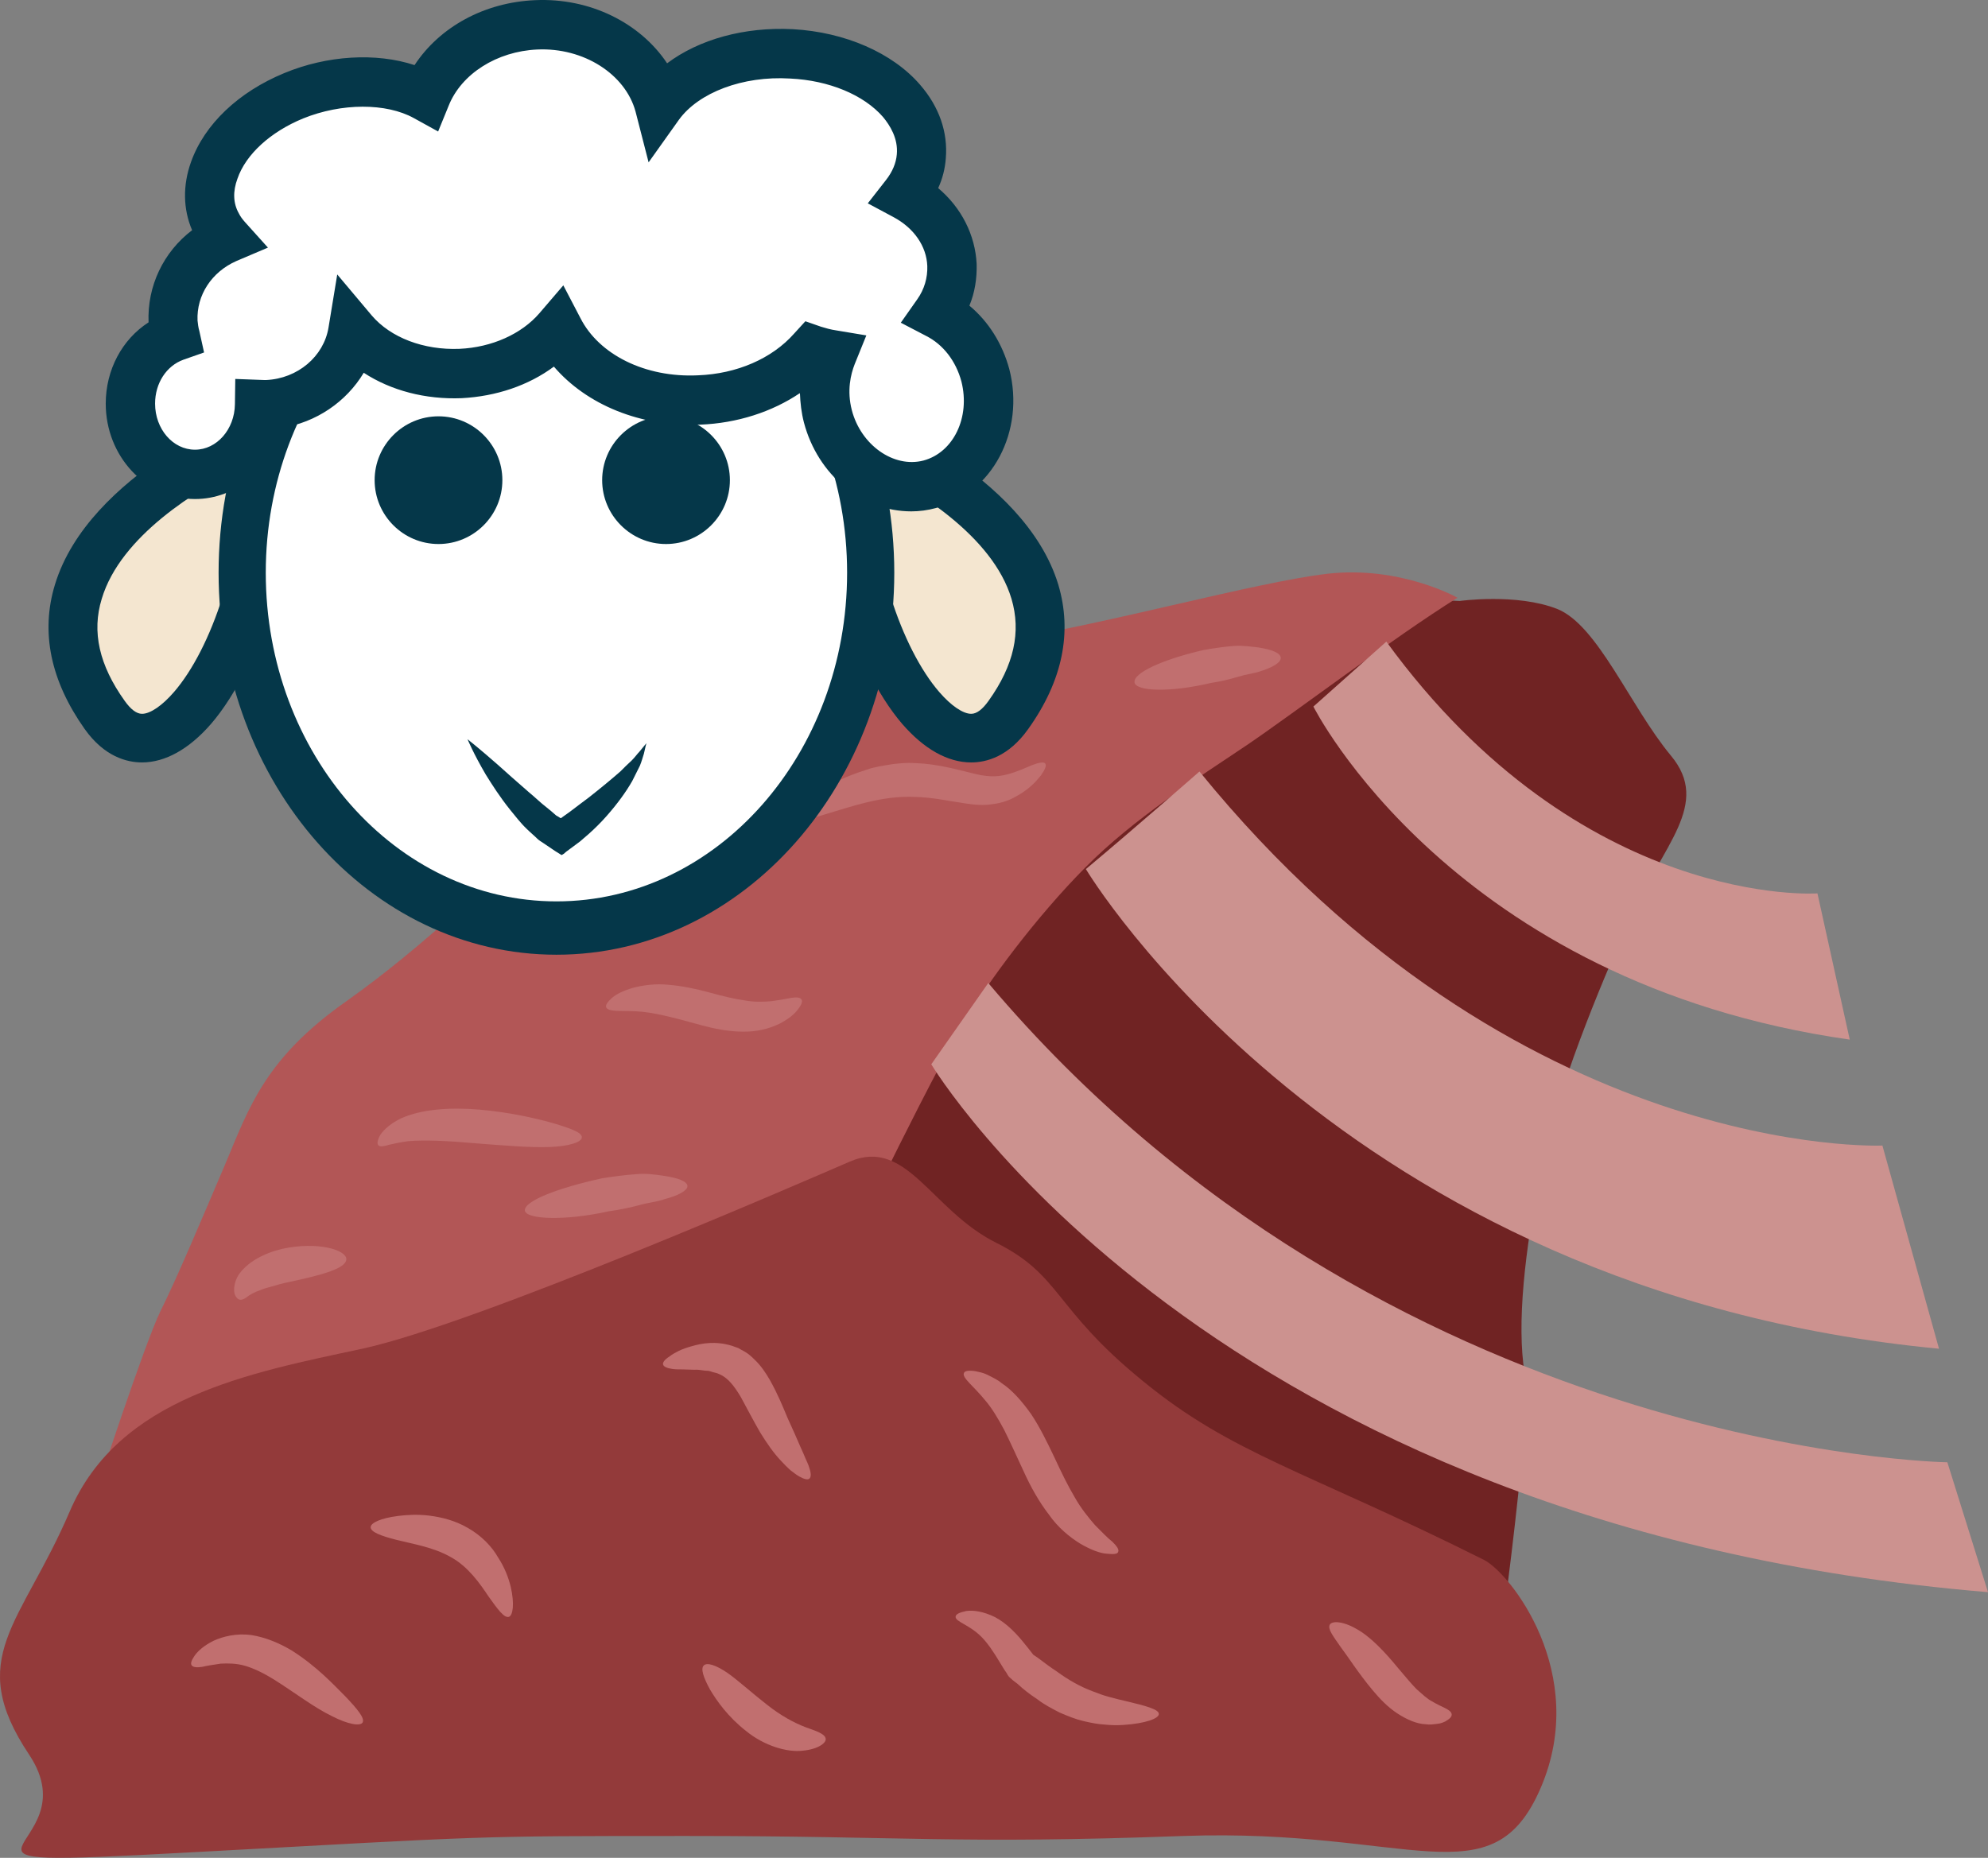
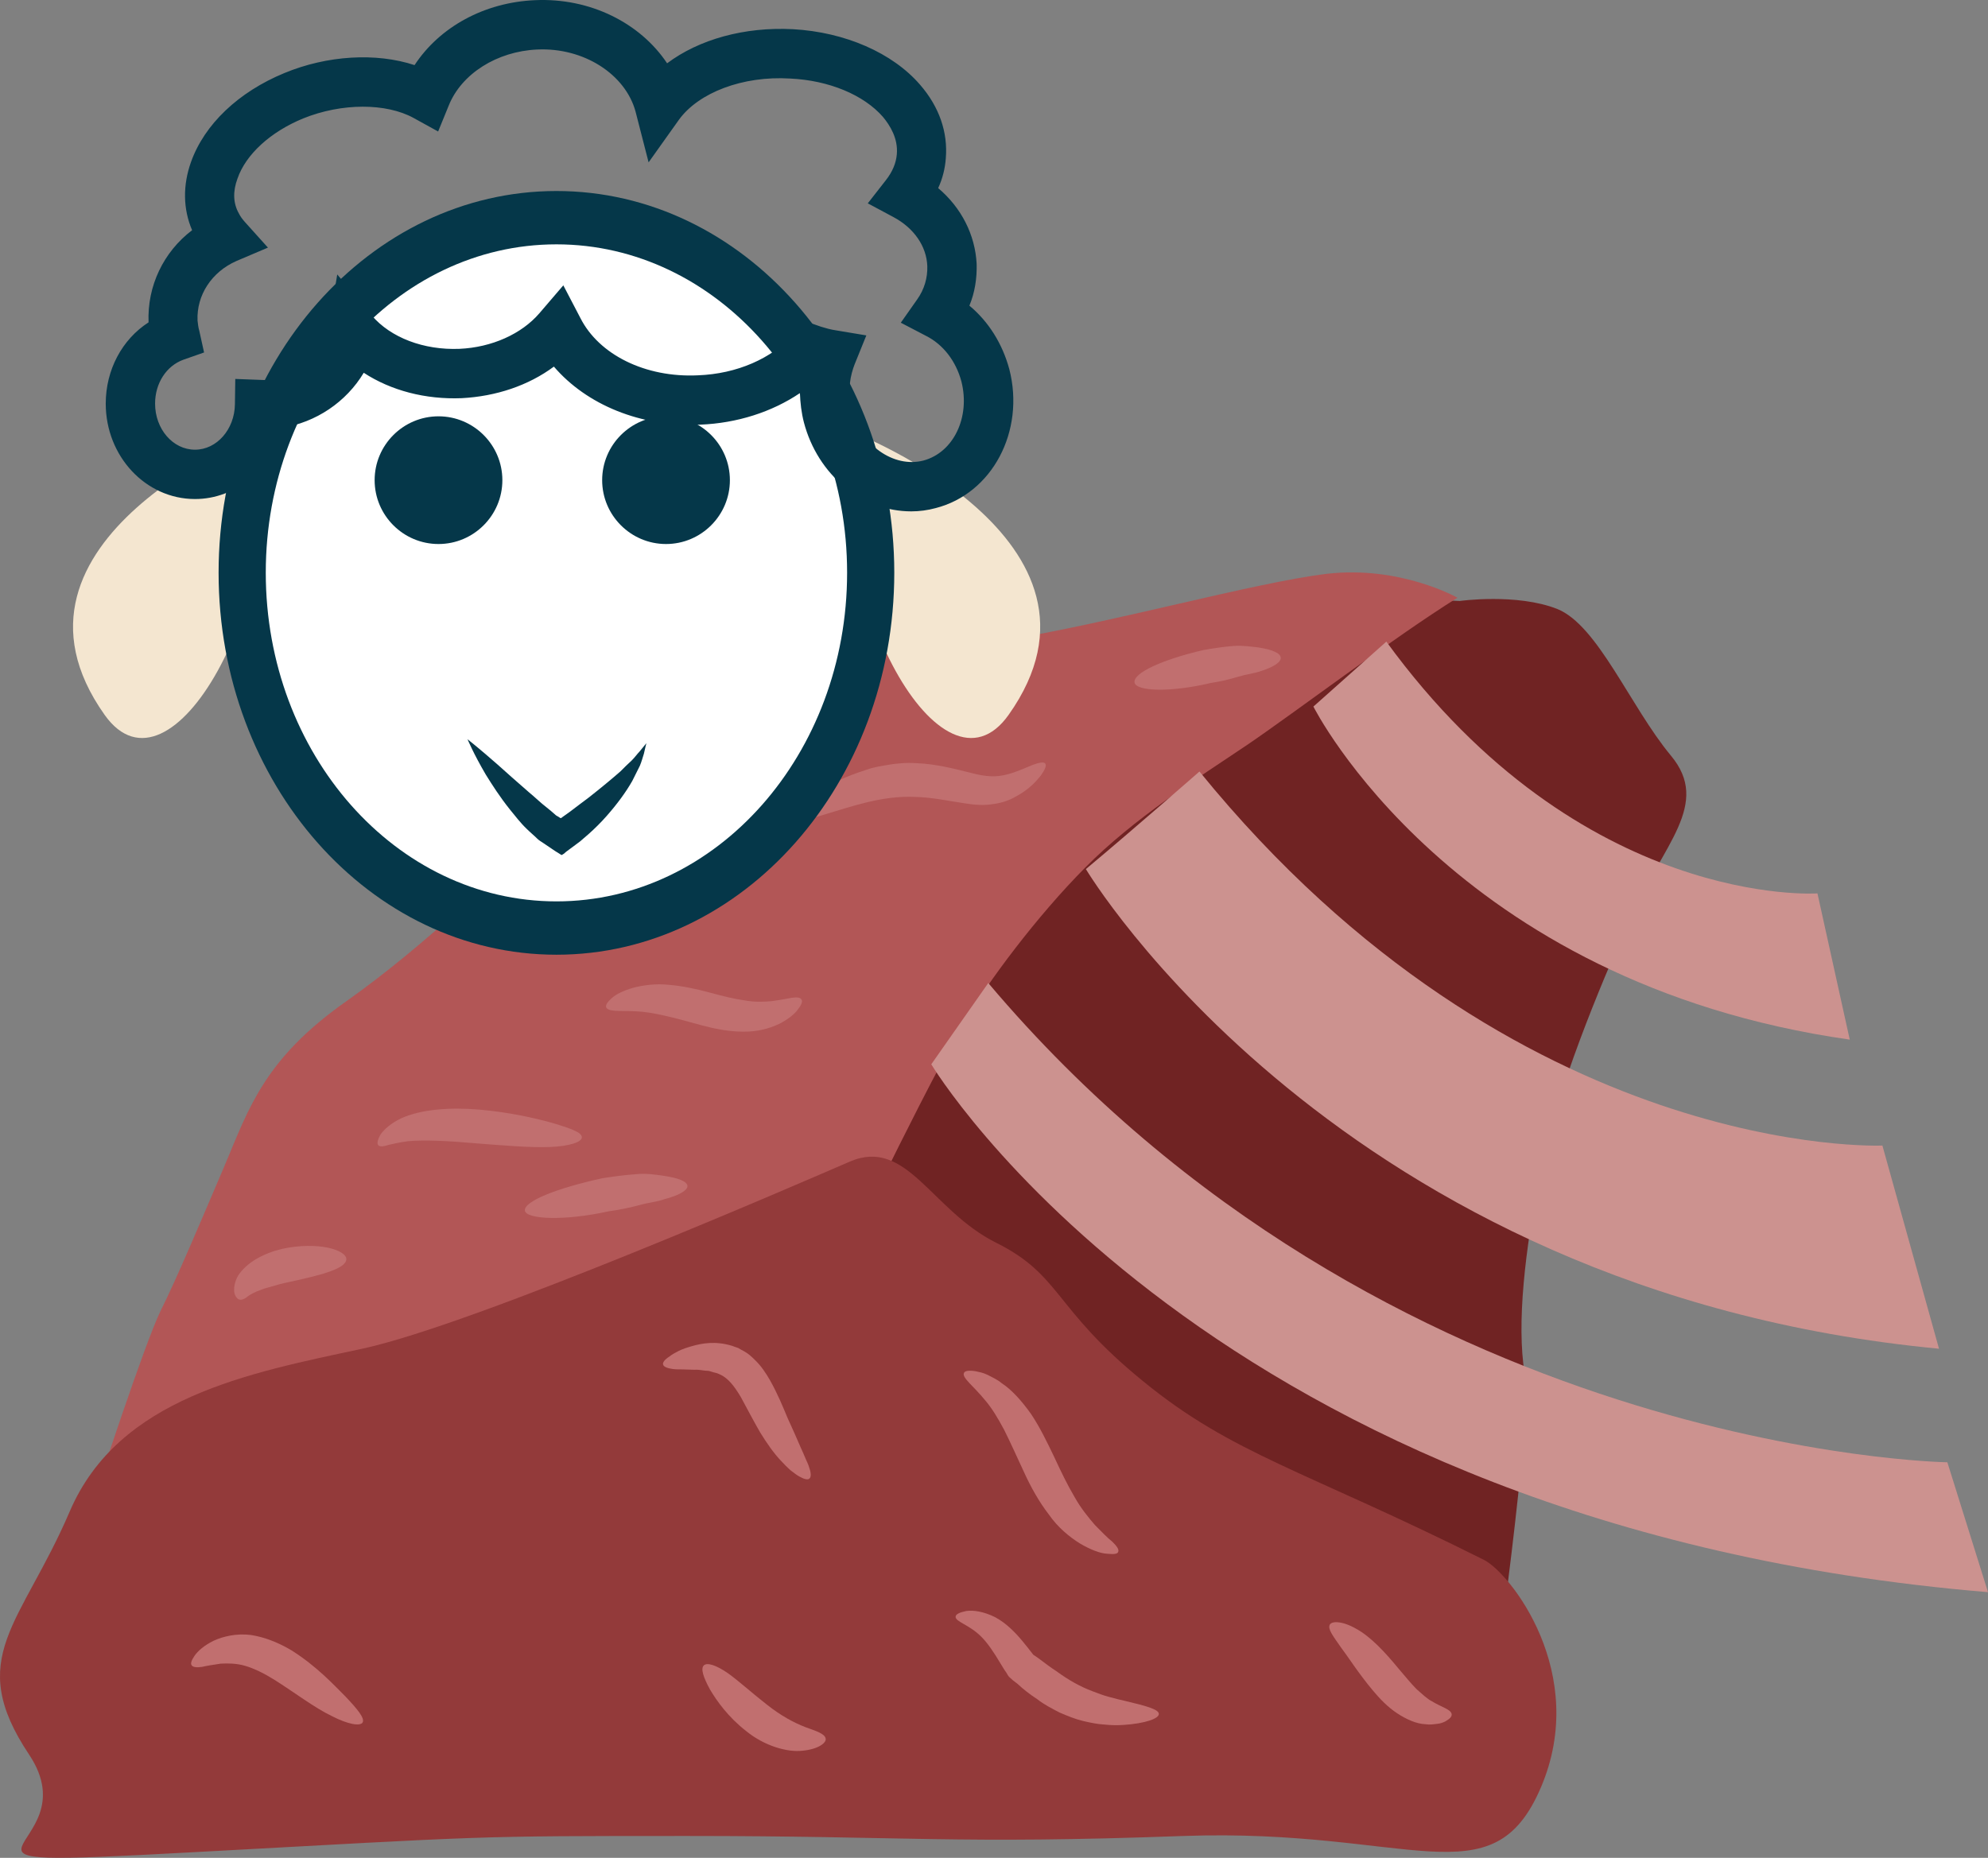
<svg xmlns="http://www.w3.org/2000/svg" id="svg68" viewBox="0 0 5478.386 5120.693" style="clip-rule:evenodd;fill-rule:evenodd;image-rendering:optimizeQuality;shape-rendering:geometricPrecision;text-rendering:geometricPrecision" version="1.1" height="51.207mm" width="54.784mm" xml:space="preserve">
  <rect x="0" y="0" width="5478.386" height="5120.693" fill="#808080" stroke="none" />
  <defs id="defs4">
    <style id="style2" type="text/css">
   
    .fil6 {fill:#053749;fill-rule:nonzero}
    .fil0 {fill:#702323;fill-rule:nonzero}
    .fil3 {fill:#933A3A;fill-rule:nonzero}
    .fil1 {fill:#B25656;fill-rule:nonzero}
    .fil4 {fill:#C16F6F;fill-rule:nonzero}
    .fil2 {fill:#CC928F;fill-rule:nonzero}
    .fil5 {fill:#F4E6D0;fill-rule:nonzero}
    .fil7 {fill:white;fill-rule:nonzero}
   
  </style>
  </defs>
  <g transform="translate(-7323.614,-11940.519)" id="Vrstva_x0020_1">
    <path style="fill:#702323;fill-rule:nonzero" id="path7" d="m 11436,16665 c 0,-67 112,-806 89,-940 -22,-135 0,-336 45,-560 45,-224 157,-493 246,-694 90,-202 224,-314 112,-448 -112,-135 -201,-359 -313,-404 -112,-44 -269,-22 -269,-22 0,0 -448,-22 -560,45 -112,67 -605,515 -739,627 -134,112 -425,470 -470,582 -45,112 -90,538 -90,605 0,67 247,694 381,717 134,22 694,268 829,313 134,45 739,179 739,179 z" class="fil0" />
    <path style="fill:#b25656;fill-rule:nonzero" id="path9" d="m 11340,13588 c -179,112 -446,315 -580,406 -134,90 -313,203 -446,338 -134,135 -268,315 -334,427 -67,112 -200,382 -200,382 0,0 181,245 -244,516 -424,271 -738,138 -1006,274 -268,136 -940,117 -940,117 0,0 132,-404 176,-494 45,-90 111,-247 178,-404 66,-157 110,-292 333,-449 223,-158 402,-338 625,-541 223,-203 423,-495 512,-518 90,-23 381,110 672,64 291,-46 694,-160 895,-184 202,-23 359,66 359,66 z" class="fil1" />
    <path style="fill:#cc928f;fill-rule:nonzero" id="path11" d="m 9890,14874 c 0,0 762,1276 2912,1455 l -112,-358 c 0,0 -1546,-22 -2643,-1321 z" class="fil2" />
    <path style="fill:#cc928f;fill-rule:nonzero" id="path13" d="m 10316,14336 c 0,0 694,1165 2351,1322 l -156,-560 c 0,0 -1008,44 -1882,-1031 0,0 -179,157 -313,269 z" class="fil2" />
    <path style="fill:#cc928f;fill-rule:nonzero" id="path15" d="m 10943,13888 c 0,0 381,762 1478,918 l -89,-403 c 0,0 -650,45 -1188,-694 z" class="fil2" />
    <path style="fill:#933a3a;fill-rule:nonzero" id="path17" d="m 9666,15142 c -125,54 -1030,448 -1344,516 -313,67 -671,134 -806,448 -134,313 -291,403 -112,671 179,269 -381,314 448,269 829,-45 762,-45 1366,-45 605,0 739,23 1367,0 627,-22 851,180 985,-134 134,-314 -85,-591 -157,-627 -492,-246 -694,-291 -940,-493 -247,-201 -224,-291 -404,-381 -179,-89 -246,-291 -403,-224 z" class="fil3" />
    <path style="fill:#c16f6f;fill-rule:nonzero" id="path19" d="m 8323,16688 c -6,11 -40,6 -86,-18 -46,-22 -101,-64 -158,-100 -29,-18 -56,-31 -80,-38 -24,-7 -47,-7 -67,-6 -21,3 -39,6 -52,9 -14,2 -24,1 -28,-4 -4,-5 -1,-14 8,-27 9,-13 26,-28 52,-41 26,-12 63,-21 103,-16 39,6 78,22 113,43 69,44 114,93 148,127 33,35 53,59 47,71 z" class="fil4" />
-     <path style="fill:#c16f6f;fill-rule:nonzero" id="path21" d="m 8726,16397 c -13,4 -31,-21 -56,-56 -24,-36 -56,-82 -103,-108 -48,-28 -107,-37 -150,-48 -44,-11 -72,-22 -72,-35 0,-12 28,-25 75,-31 24,-3 53,-5 86,-1 33,4 71,13 107,34 37,21 66,51 83,81 19,29 29,57 35,81 11,48 6,79 -5,83 z" class="fil4" />
    <path style="fill:#c16f6f;fill-rule:nonzero" id="path23" d="m 9599,16733 c 2,11 -20,29 -64,33 -43,5 -106,-14 -155,-54 -50,-39 -81,-83 -100,-115 -18,-33 -26,-57 -17,-66 9,-9 34,-1 66,21 31,22 68,56 108,87 39,31 75,50 106,62 30,11 54,18 56,32 z" class="fil4" />
    <path style="fill:#c16f6f;fill-rule:nonzero" id="path25" d="m 9554,16016 c -4,4 -14,2 -28,-6 -7,-4 -15,-10 -24,-17 -8,-7 -17,-16 -27,-27 -19,-20 -38,-47 -57,-78 -18,-31 -36,-66 -53,-97 -19,-32 -35,-51 -55,-61 -5,-2 -10,-5 -16,-6 -6,-1 -12,-4 -18,-5 -13,0 -25,-4 -38,-3 -12,0 -23,-1 -33,-1 -10,0 -19,0 -27,-1 -15,-2 -25,-6 -27,-12 -2,-6 4,-14 18,-23 6,-5 15,-10 25,-15 10,-5 22,-9 36,-13 28,-8 65,-15 111,-1 5,2 11,4 17,6 5,3 10,6 16,9 11,6 20,14 29,23 18,17 31,37 42,56 22,39 36,74 49,105 14,30 26,58 36,81 5,11 10,22 14,32 4,9 8,17 10,25 5,14 5,25 0,29 z" class="fil4" />
    <path style="fill:#c16f6f;fill-rule:nonzero" id="path27" d="m 10405,16218 c -2,6 -12,7 -31,5 -19,-1 -45,-11 -74,-28 -29,-18 -61,-44 -86,-80 -27,-35 -50,-76 -69,-118 -20,-43 -37,-81 -54,-115 -17,-32 -34,-60 -51,-80 -34,-42 -66,-64 -60,-77 2,-6 13,-8 32,-5 9,2 21,4 33,10 11,6 26,12 39,23 29,19 56,50 81,85 24,36 44,77 64,119 19,41 37,78 56,110 18,32 38,56 56,77 19,19 35,36 48,46 12,12 19,21 16,28 z" class="fil4" />
    <path style="fill:#c16f6f;fill-rule:nonzero" id="path29" d="m 10517,16665 c 0,12 -36,26 -98,30 -15,1 -32,1 -51,-1 -19,-1 -39,-5 -60,-10 -21,-5 -43,-14 -64,-23 -21,-11 -43,-22 -62,-37 -20,-13 -38,-27 -54,-42 l -13,-10 -10,-9 c -3,-3 -6,-8 -8,-12 -6,-8 -11,-17 -16,-25 -19,-32 -36,-57 -53,-74 -34,-34 -71,-41 -71,-55 0,-7 10,-12 29,-16 19,-3 48,1 80,17 32,17 60,46 85,78 7,8 13,17 19,24 0,1 -1,0 2,2 l 13,9 c 16,12 33,25 50,36 34,25 67,43 99,55 16,6 31,12 47,16 15,4 30,8 44,11 55,13 93,23 92,36 z" class="fil4" />
    <path style="fill:#c16f6f;fill-rule:nonzero" id="path31" d="m 11324,16665 c 1,7 -5,13 -17,20 -6,3 -13,6 -23,7 -9,1 -20,3 -32,1 -25,-1 -52,-13 -78,-30 -26,-17 -48,-40 -68,-64 -40,-48 -66,-90 -88,-119 -20,-29 -36,-49 -30,-61 5,-11 35,-11 73,11 39,21 80,65 116,109 19,22 35,42 50,57 16,14 29,27 43,34 26,16 52,22 54,35 z" class="fil4" />
    <path style="fill:#c16f6f;fill-rule:nonzero" id="path33" d="m 8927,15075 c 1,13 -34,25 -88,27 -53,2 -125,-4 -202,-10 -77,-7 -144,-10 -189,-6 -22,3 -40,7 -53,10 -12,4 -23,6 -28,2 -5,-4 -4,-14 5,-30 10,-15 30,-32 57,-45 55,-25 134,-31 216,-24 81,7 152,23 202,37 50,15 80,26 80,39 z" class="fil4" />
    <path style="fill:#c16f6f;fill-rule:nonzero" id="path35" d="m 9218,15210 c 0,12 -25,26 -64,36 -19,7 -43,9 -68,16 -26,7 -54,13 -84,17 -121,27 -229,23 -232,-2 -2,-26 90,-62 214,-89 32,-5 63,-9 91,-11 28,-3 54,1 75,4 43,6 68,16 68,29 z" class="fil4" />
    <path style="fill:#c16f6f;fill-rule:nonzero" id="path37" d="m 9532,14695 c 4,5 1,14 -9,27 -9,13 -27,28 -53,41 -27,13 -62,22 -100,21 -38,0 -78,-8 -115,-18 -75,-21 -133,-36 -178,-38 -45,-2 -77,2 -83,-11 -2,-6 3,-14 15,-25 12,-11 32,-21 60,-29 27,-7 62,-12 98,-8 36,3 75,11 111,21 37,10 69,18 98,22 28,5 52,4 74,2 21,-3 40,-6 54,-9 14,-2 24,-2 28,4 z" class="fil4" />
    <path style="fill:#c16f6f;fill-rule:nonzero" id="path39" d="m 10204,14045 c 4,5 0,16 -12,33 -13,16 -33,39 -69,58 -17,10 -39,18 -64,21 -25,4 -50,2 -75,-2 -48,-7 -92,-17 -140,-18 -91,-4 -178,28 -243,47 -65,20 -108,30 -114,18 -5,-12 27,-42 87,-78 31,-19 69,-38 114,-54 12,-4 24,-8 36,-12 12,-3 26,-6 39,-8 27,-5 58,-8 85,-6 57,2 111,17 152,27 41,11 70,12 99,4 28,-7 52,-19 70,-26 18,-7 31,-9 35,-4 z" class="fil4" />
    <path style="fill:#c16f6f;fill-rule:nonzero" id="path41" d="m 10853,13754 c 0,13 -22,26 -57,37 -18,6 -38,8 -61,15 -23,7 -48,13 -75,17 -108,26 -207,24 -210,-2 -3,-26 78,-63 191,-89 29,-5 56,-9 82,-11 25,-2 49,2 68,4 39,6 62,16 62,29 z" class="fil4" />
    <path style="fill:#c16f6f;fill-rule:nonzero" id="path43" d="m 8278,15411 c 0,27 -74,45 -157,63 -20,4 -38,9 -54,14 -16,4 -28,9 -38,13 -9,4 -16,8 -23,13 -6,5 -13,9 -19,9 -7,0 -13,-5 -17,-17 -3,-11 -1,-31 10,-50 12,-18 30,-34 51,-46 21,-12 44,-21 69,-27 100,-22 178,3 178,28 z" class="fil4" />
    <path style="fill:#f4e6d0;fill-rule:nonzero" id="path45" d="m 8045,13130 c 0,0 -775,299 -433,781 183,258 503,-321 433,-781 z" class="fil5" />
-     <path style="fill:#053749;fill-rule:nonzero" id="path47" d="m 7987,13230 c -119,60 -331,187 -383,361 -28,91 -7,183 63,281 17,24 33,36 48,36 23,0 56,-23 88,-60 103,-119 193,-376 184,-618 z m -272,812 v 0 c -42,0 -104,-16 -158,-92 -94,-133 -122,-267 -82,-398 93,-307 527,-478 546,-485 l 78,-30 12,83 c 47,306 -68,656 -206,816 -60,69 -126,106 -190,106 z" class="fil6" />
    <path style="fill:#f4e6d0;fill-rule:nonzero" id="path49" d="m 9670,13130 c 0,0 775,299 433,781 -183,258 -503,-321 -433,-781 z" class="fil5" />
-     <path style="fill:#053749;fill-rule:nonzero" id="path51" d="m 9728,13230 c -9,242 81,499 184,618 32,37 65,60 88,60 15,0 31,-12 48,-36 70,-98 90,-190 63,-281 -52,-174 -264,-301 -383,-361 z m 272,812 c -65,0 -130,-37 -190,-106 -138,-161 -253,-510 -207,-816 l 13,-83 78,30 c 18,7 453,178 546,485 39,131 12,265 -83,398 -54,76 -115,92 -157,92 z" class="fil6" />
    <path style="fill:#ffffff;fill-rule:nonzero" id="path53" d="m 9723,13519 c 0,541 -387,979 -866,979 -478,0 -866,-438 -866,-979 0,-540 388,-979 866,-979 479,0 866,439 866,979 z" class="fil7" />
    <path style="fill:#053749;fill-rule:nonzero" id="path55" d="m 8857,12614 c -442,0 -801,406 -801,905 0,500 359,906 801,906 442,0 801,-406 801,-906 0,-499 -359,-905 -801,-905 z m 0,1958 c -514,0 -931,-472 -931,-1053 0,-580 417,-1052 931,-1052 514,0 931,472 931,1052 0,581 -417,1053 -931,1053 z" class="fil6" />
    <path style="fill:#053749;fill-rule:nonzero" id="path57" d="m 8708,13264 c 0,97 -79,176 -176,176 -97,0 -176,-79 -176,-176 0,-97 79,-176 176,-176 97,0 176,79 176,176 z" class="fil6" />
    <path style="fill:#053749;fill-rule:nonzero" id="path59" d="m 9335,13264 c 0,97 -79,176 -176,176 -97,0 -176,-79 -176,-176 0,-97 79,-176 176,-176 97,0 176,79 176,176 z" class="fil6" />
    <path style="fill:#053749;fill-rule:nonzero" id="path61" d="m 9105,13989 c 0,0 -3,10 -7,29 -3,9 -6,21 -11,33 -6,12 -13,26 -21,42 -17,30 -41,63 -71,97 -15,17 -32,34 -50,50 l -14,12 -8,7 -12,9 -27,20 -7,6 c -3,1 -5,5 -8,2 l -16,-10 -31,-21 c -6,-4 -13,-8 -18,-13 -9,-9 -19,-17 -28,-26 -19,-18 -32,-36 -47,-54 -28,-35 -49,-68 -67,-97 -34,-58 -50,-97 -50,-97 0,0 33,26 83,70 24,22 53,47 86,76 16,13 32,29 49,42 9,7 17,14 26,22 5,3 9,5 13,8 0,0 0,0 0,0 0,0 -1,0 -1,0 l 4,-2 1,-1 7,-5 14,-10 c 18,-14 36,-27 53,-40 33,-26 62,-50 86,-71 11,-11 22,-22 31,-30 10,-10 16,-19 22,-25 12,-15 19,-23 19,-23 z" class="fil6" />
-     <path style="fill:#ffffff;fill-rule:nonzero" id="path63" d="m 10039,12975 c -20,-77 -71,-138 -133,-170 28,-39 43,-85 41,-134 -4,-82 -54,-152 -129,-192 25,-32 41,-68 45,-107 12,-145 -148,-272 -358,-283 -158,-9 -299,50 -365,142 -35,-133 -176,-229 -339,-222 -142,6 -260,88 -304,198 -94,-52 -233,-56 -364,-2 -182,75 -277,235 -211,357 7,13 16,25 26,36 -90,39 -152,128 -147,229 0,14 2,28 5,41 -71,26 -123,98 -123,185 0,108 79,195 178,195 98,0 176,-86 178,-192 7,0 14,0 21,0 121,-5 218,-92 236,-202 63,74 173,121 297,116 112,-5 210,-53 269,-122 62,121 214,203 388,195 130,-5 242,-59 313,-138 17,6 35,10 53,13 -21,51 -26,110 -11,170 35,135 160,219 280,188 120,-31 189,-166 154,-301 z" class="fil7" />
    <path style="fill:#053749;fill-rule:nonzero" id="path65" d="m 9543,12826 43,15 c 13,4 27,8 41,10 l 84,14 -32,79 c -11,28 -22,73 -8,127 25,96 115,160 197,139 83,-22 130,-119 105,-218 -15,-56 -50,-102 -98,-126 l -69,-36 45,-64 c 20,-28 29,-60 28,-92 -2,-55 -37,-105 -93,-135 l -71,-38 50,-64 c 18,-23 28,-47 30,-71 4,-44 -19,-80 -38,-103 -53,-61 -149,-101 -256,-106 -131,-8 -252,39 -306,113 l -84,118 -36,-140 c -28,-103 -143,-177 -271,-171 -111,5 -209,67 -244,155 l -29,71 -67,-37 c -76,-42 -199,-42 -305,1 -90,37 -158,99 -181,166 -13,35 -12,68 4,96 4,8 9,15 17,24 l 63,70 -87,37 c -68,30 -110,94 -107,164 1,9 2,19 5,29 l 13,59 -57,20 c -47,17 -78,65 -78,121 0,70 49,127 110,127 60,0 109,-56 110,-125 l 1,-70 80,3 h 5 c 87,-4 159,-65 172,-145 l 24,-146 95,113 c 52,61 143,96 242,92 89,-4 171,-41 220,-98 l 66,-77 47,90 c 51,101 179,165 324,158 107,-4 204,-46 265,-115 z m 292,524 c -137,0 -258,-101 -296,-245 -7,-27 -10,-54 -11,-81 -77,52 -173,83 -275,87 -164,7 -313,-55 -403,-160 -70,52 -159,82 -254,87 -100,4 -195,-21 -270,-70 -48,80 -131,137 -227,152 -28,113 -125,196 -238,196 -136,0 -246,-118 -246,-263 0,-93 45,-177 118,-224 -4,-100 41,-194 120,-254 -25,-58 -26,-124 -3,-188 37,-104 131,-193 257,-245 118,-49 253,-57 359,-22 69,-105 192,-173 332,-179 152,-7 290,63 364,174 88,-66 213,-101 347,-94 143,8 274,65 350,153 53,61 77,131 71,203 -2,28 -9,56 -21,82 64,54 102,129 106,209 1,40 -5,79 -20,115 53,44 91,105 110,175 44,171 -47,343 -203,383 -22,6 -45,9 -67,9 z" class="fil6" />
  </g>
</svg>